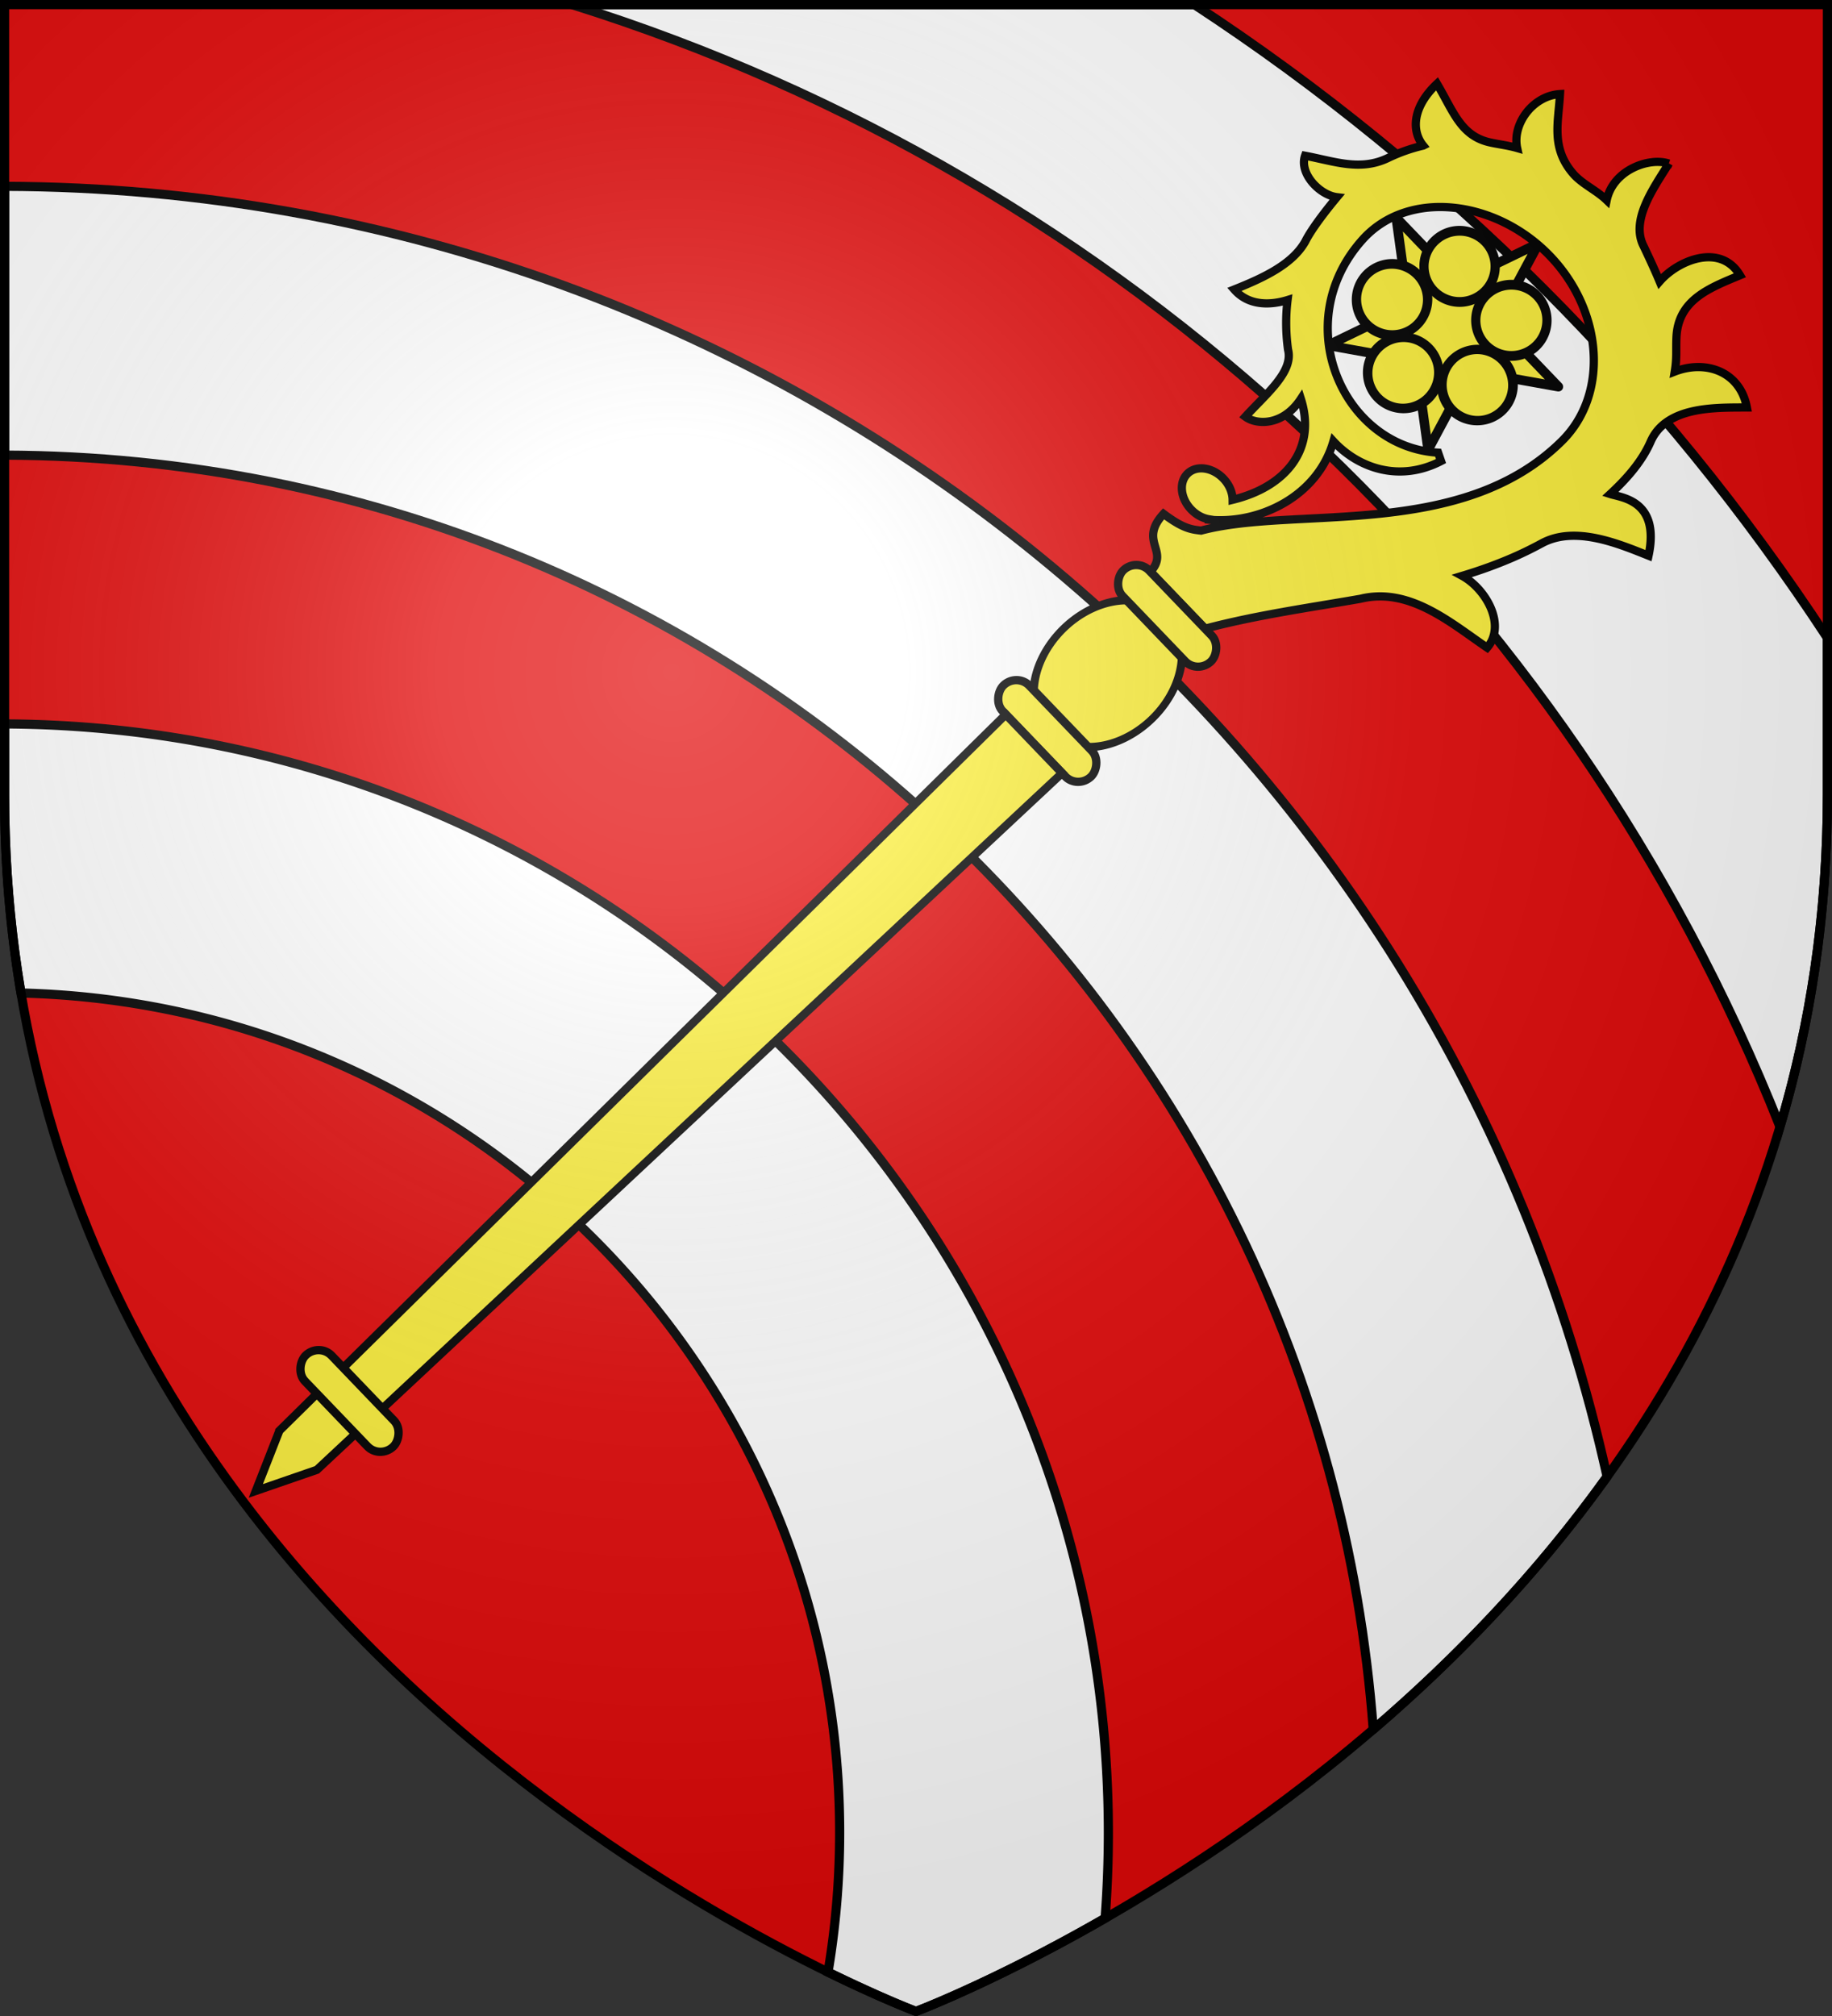
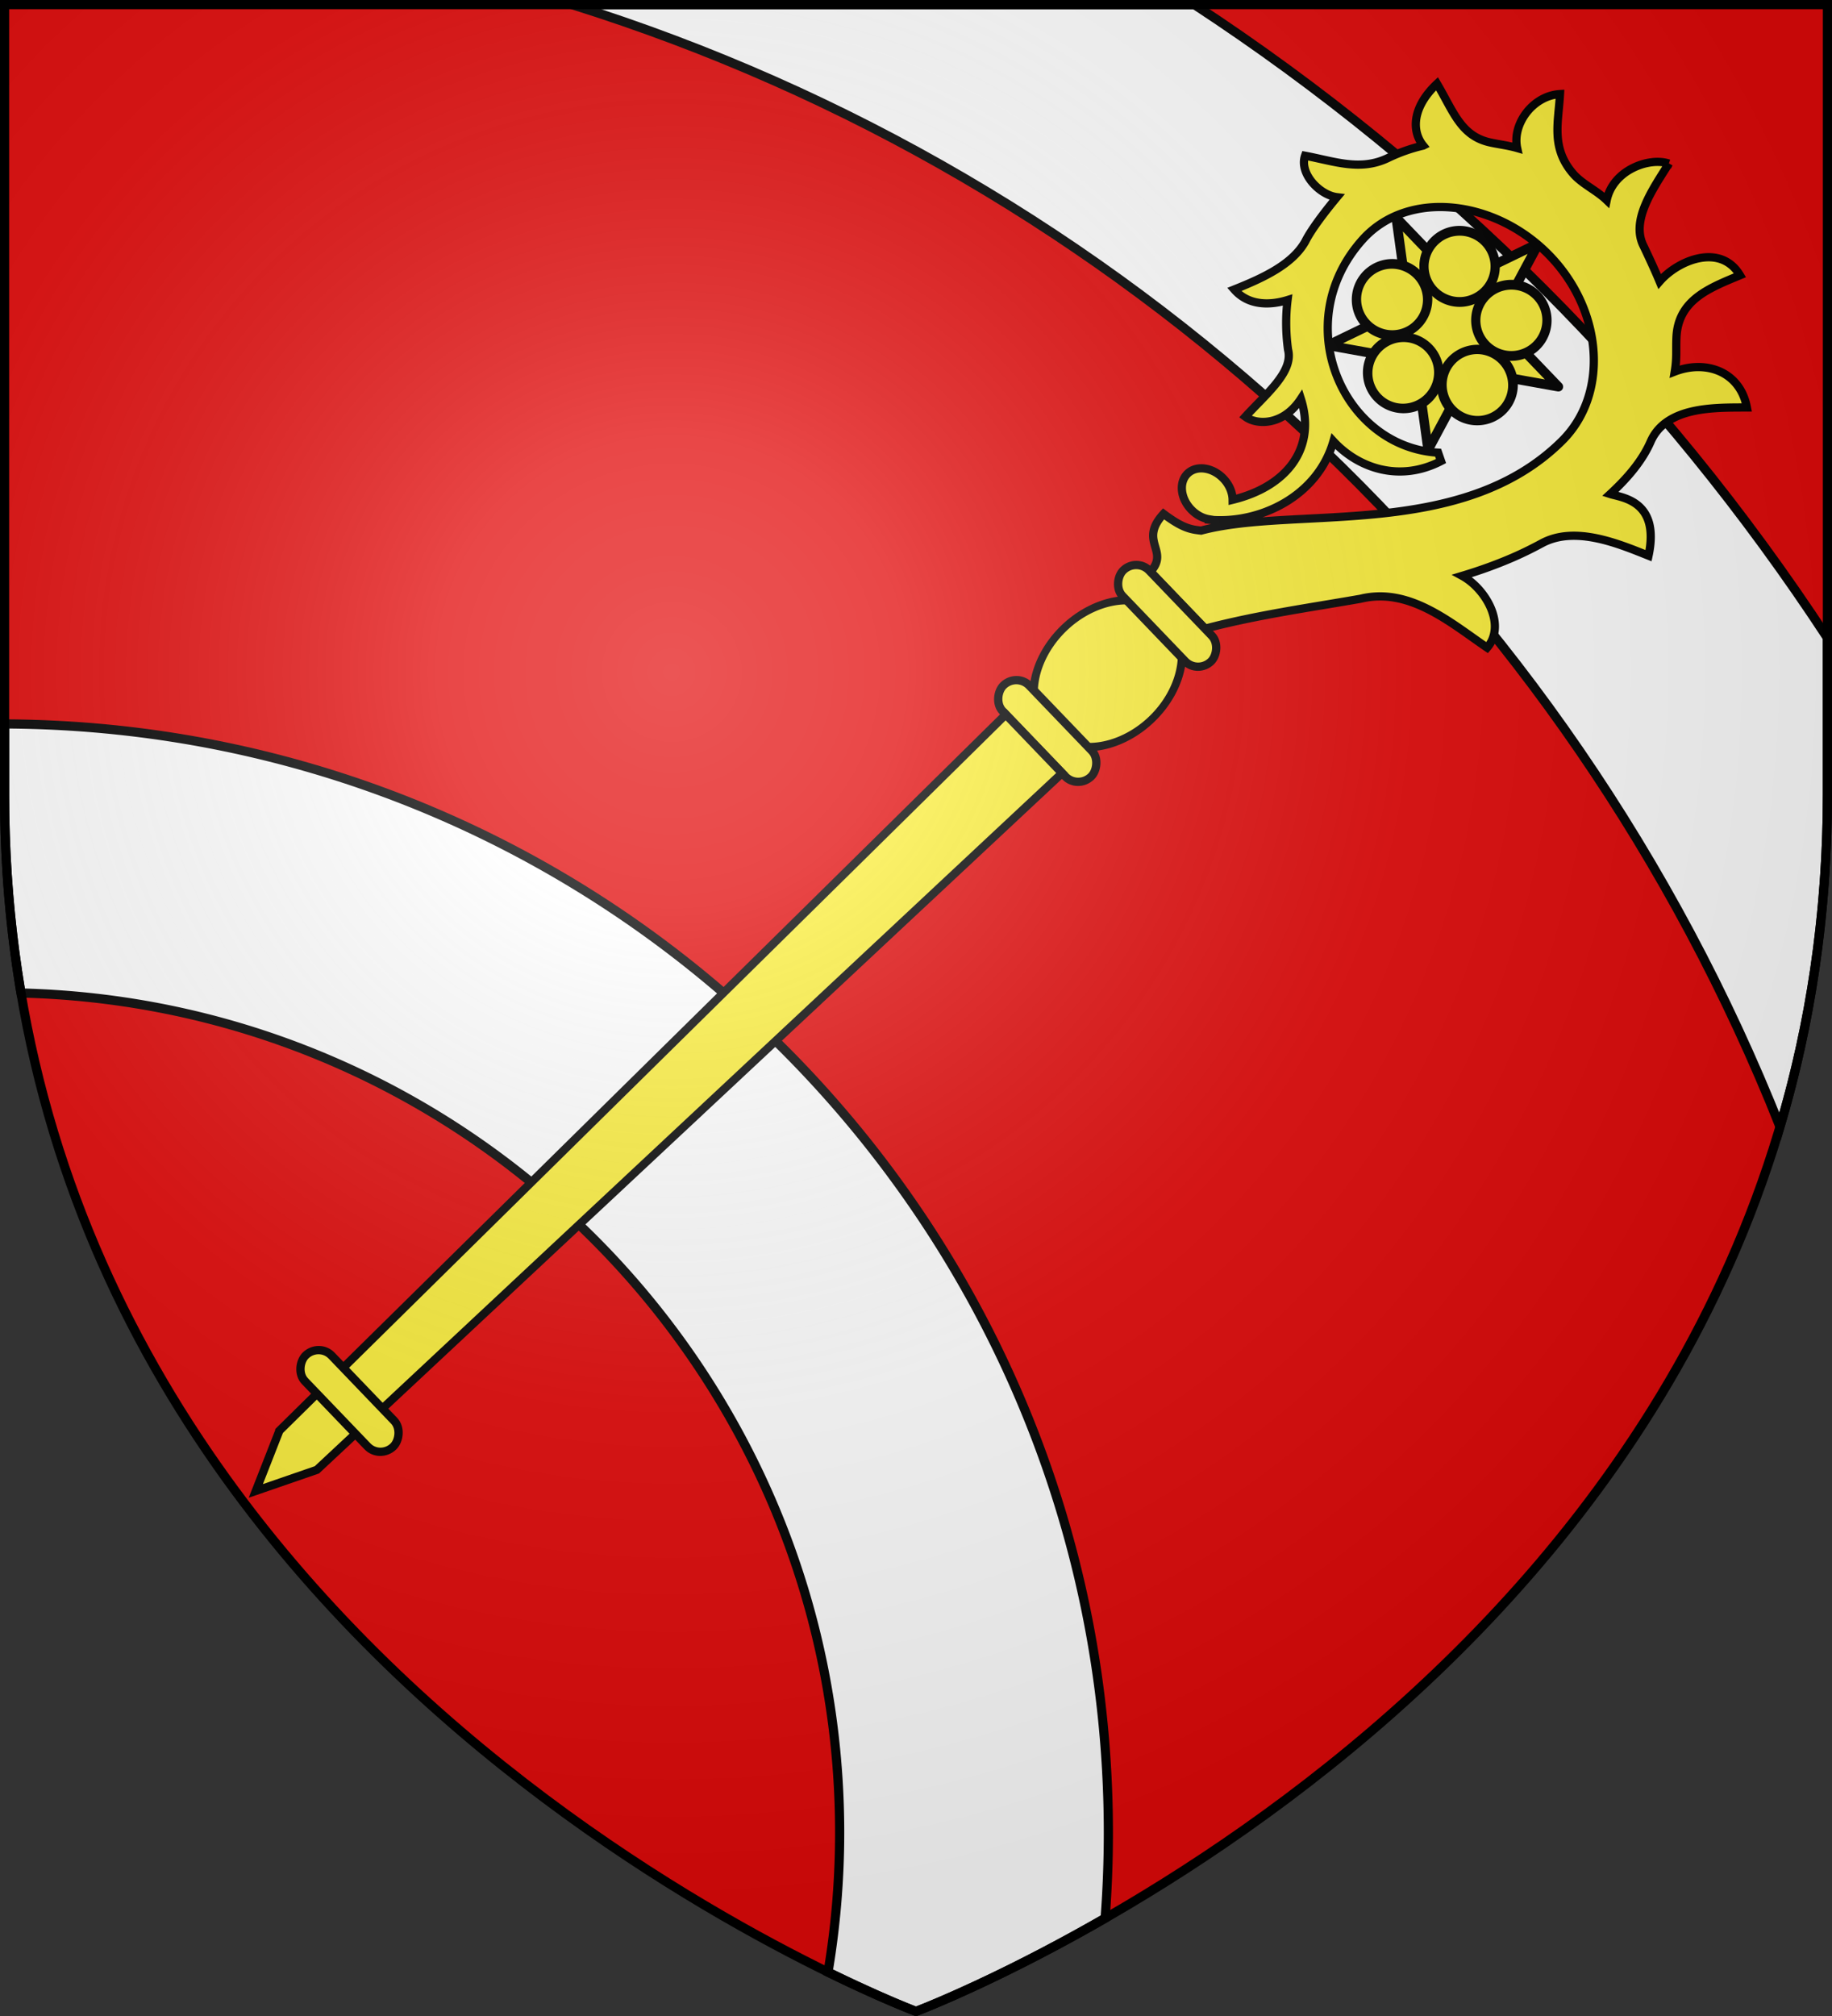
<svg xmlns="http://www.w3.org/2000/svg" xmlns:xlink="http://www.w3.org/1999/xlink" width="600" height="660" version="1.0">
  <rect width="100%" height="100%" fill="#333333" stroke="none" />
  <defs>
    <g id="b">
      <path id="a" d="M0 0v1h.5L0 0z" transform="rotate(18 3.157 -.5)" />
      <use xlink:href="#a" width="810" height="540" transform="scale(-1 1)" />
    </g>
    <g id="c">
      <use xlink:href="#b" width="810" height="540" transform="rotate(72)" />
      <use xlink:href="#b" width="810" height="540" transform="rotate(144)" />
    </g>
    <g id="f">
      <path id="e" d="M0 0v1h.5L0 0z" transform="rotate(18 3.157 -.5)" />
      <use xlink:href="#e" width="810" height="540" transform="scale(-1 1)" />
    </g>
    <g id="g">
      <use xlink:href="#f" width="810" height="540" transform="rotate(72)" />
      <use xlink:href="#f" width="810" height="540" transform="rotate(144)" />
    </g>
    <path id="h" d="M-298.5-298.5h597V-40C298.5 246.31 0 358.5 0 358.5S-298.5 246.31-298.5-40v-258.5z" />
    <path id="d" d="M2.922 27.672c0-5.951 2.317-9.843 5.579-11.012 1.448-.519 3.307-.273 5.018 1.447 2.119 2.129 2.736 7.993-3.483 9.121.658-.956.619-3.081-.714-3.787-.99-.524-2.113-.253-2.676.123-.824.552-1.729 2.106-1.679 4.108H2.922z" />
    <radialGradient id="i" cx="-80" cy="-80" r="405" gradientUnits="userSpaceOnUse">
      <stop offset="0" style="stop-color:#fff;stop-opacity:.31" />
      <stop offset=".19" style="stop-color:#fff;stop-opacity:.25" />
      <stop offset=".6" style="stop-color:#6b6b6b;stop-opacity:.125" />
      <stop offset="1" style="stop-color:#000;stop-opacity:.125" />
    </radialGradient>
  </defs>
  <g transform="translate(300 300)">
    <use xlink:href="#h" width="600" height="660" style="fill:#e20909" />
    <path d="M-112.719-298.5C67.98-241.955 213.602-105.802 282.97 68.844 292.789 35.774 298.5-.446 298.5-40v-51.156C244.416-173.7 173.701-244.416 91.156-298.5h-203.875z" style="fill:#fff;stroke:#000;display:inline;stroke-opacity:1;stroke-width:3" />
-     <path d="M-298.5-239v88c236.896.776 430.978 184.501 448.25 417.188 26.686-22.885 53.363-50.353 76.594-82.75C173.134-57.652-41.651-238.298-298.5-239z" style="opacity:1;fill:#fff;fill-opacity:1;fill-rule:nonzero;stroke:#000;stroke-width:3;stroke-linecap:butt;stroke-linejoin:round;stroke-miterlimit:4;stroke-dasharray:none;stroke-dashoffset:0;stroke-opacity:1;display:inline" />
    <path d="M-298.5-63v23c0 22.794 1.893 44.476 5.375 65.094C-144.498 28.748-25 150.5-25 300a276.45 276.45 0 0 1-3.812 45.657C-11.041 354.36 0 358.5 0 358.5s25.675-9.658 61.938-30.5A367.274 367.274 0 0 0 63 300C63 100.125-98.814-62.19-298.5-63z" style="fill:#fff;stroke:#000;display:inline;stroke-opacity:1;stroke-width:3" />
  </g>
  <g style="fill:#fcef3c;stroke:#000;stroke-width:6.4;stroke-opacity:1">
    <g style="fill:#fcef3c;stroke:#000;stroke-width:6.4;stroke-opacity:1;display:inline">
      <path d="m300 198.44-18.63 57.344h-60.29l48.776 35.432-18.631 57.343L300 313.127l48.775 35.432-18.63-57.343 48.774-35.432h-60.288l-18.63-57.343z" style="opacity:1;fill:#fcef3c;fill-opacity:1;stroke:#000;stroke-width:6.4;stroke-linecap:butt;stroke-linejoin:round;stroke-miterlimit:4;stroke-dasharray:none;stroke-opacity:1" transform="rotate(-97.825 297.586 -21.288) scale(.486)" />
    </g>
  </g>
  <path d="M1005.783 63.73a6.763 7.2 0 1 1-13.526 0 6.763 7.2 0 1 1 13.526 0z" style="fill:#fcef3c;fill-opacity:1;stroke:#000;stroke-width:1.861;stroke-linecap:butt;stroke-linejoin:miter;stroke-miterlimit:4;stroke-dasharray:none;stroke-opacity:1" transform="matrix(-.235 -1.707 1.604 -.22 627.537 1824.218)" />
  <path d="M1005.783 63.73a6.763 7.2 0 1 1-13.526 0 6.763 7.2 0 1 1 13.526 0z" style="fill:#fcef3c;fill-opacity:1;stroke:#000;stroke-width:1.861;stroke-linecap:butt;stroke-linejoin:miter;stroke-miterlimit:4;stroke-dasharray:none;stroke-opacity:1" transform="matrix(-.235 -1.707 1.604 -.22 610.577 1806.554)" />
  <path d="M1005.783 63.73a6.763 7.2 0 1 1-13.526 0 6.763 7.2 0 1 1 13.526 0z" style="fill:#fcef3c;fill-opacity:1;stroke:#000;stroke-width:1.861;stroke-linecap:butt;stroke-linejoin:miter;stroke-miterlimit:4;stroke-dasharray:none;stroke-opacity:1" transform="matrix(-.814 1.519 -1.427 -.764 1360.057 -1370.782)" />
  <path d="M1005.783 63.73a6.763 7.2 0 1 1-13.526 0 6.763 7.2 0 1 1 13.526 0z" style="fill:#fcef3c;fill-opacity:1;stroke:#000;stroke-width:1.861;stroke-linecap:butt;stroke-linejoin:miter;stroke-miterlimit:4;stroke-dasharray:none;stroke-opacity:1" transform="matrix(1.193 1.243 -1.168 1.121 -657.816 -1191.157)" />
  <path d="M1005.783 63.73a6.763 7.2 0 1 1-13.526 0 6.763 7.2 0 1 1 13.526 0z" style="fill:#fcef3c;fill-opacity:1;stroke:#000;stroke-width:1.861;stroke-linecap:butt;stroke-linejoin:miter;stroke-miterlimit:4;stroke-dasharray:none;stroke-opacity:1" transform="matrix(1.551 -.751 .705 1.457 -1110.543 783.462)" />
  <path d="M261.739-260.655c-5.626-1.918-16.184 1.807-18.007 10.603-3.1-2.978-7.207-4.696-9.822-7.78-6.393-7.543-4.156-14.768-3.717-22.963-7.919.475-13.898 8.72-12.416 15.634-2.595-.749-5.303-1.059-7.85-1.621-8.51-1.881-10.61-8.958-15.382-17.001-7.138 6.7-7.448 13.67-4 17.914a48.927 48.927 0 0 0-10.107 3.554c-8.144 3.946-15.548.996-24.135-.614-1.771 5.107 4.174 11.382 9.243 12.006-2.874 3.444-7.314 9.097-9.17 12.82-3.67 6.533-11.801 10.426-20.598 13.926 4.478 5.13 11.178 4.382 15.458 3.054-.596 4.808-.517 9.646.132 14.358 1.682 6.457-6.474 12.956-12.37 19.446 3.34 2.481 10.968 2.635 16.092-5.18 4.506 14.149-3.84 25.37-19.783 29.255-.02-2.07-.929-4.344-2.68-6.169-3.14-3.27-7.78-3.917-10.359-1.442-2.578 2.474-2.123 7.138 1.017 10.409 1.532 1.596 3.4 2.566 5.233 2.855l-.014.115c14.647 1.356 31.458-6.78 36.018-22.728 7.08 7.685 19.02 12.022 31.189 5.744l-.847-2.44c-27.636-1.642-43.505-37.574-21.939-61.686 13.182-14.739 38.69-11.633 54.388 4.722 15.327 15.968 17.116 39.993 3.468 53.544-29.169 28.962-77.213 18.704-104.61 25.998-3.126-.333-5.486-.799-10.886-4.85-7.384 8.019 1.879 10.657-3.797 16.757l15.844 16.508c14.91-3.951 30.066-6.047 45.032-8.662 14.211-3.482 26.169 6.994 36.715 14.163 5.64-6.538-.336-17.027-7.246-20.801 4.976-1.498 9.896-3.244 14.74-5.35 2.96-1.286 5.76-2.682 8.435-4.131 9.631-5.13 22.08.142 30.846 3.633 3.427-16.045-7.886-16.814-11.104-17.858 5.019-4.64 9.262-9.585 11.719-15.19 4.519-10.311 18.681-9.843 27.892-9.898-1.97-10.427-11.881-13.873-20.91-10.386.681-4.081.317-6.205.5-10.02.517-10.79 9.52-14.194 18.41-17.89-5.665-9.451-17.974-4.363-23.294 1.79-1.424-3.41-3.502-7.87-4.75-10.455-3.574-7.395 2.828-16.353 7.422-23.693z" style="fill:#fcef3c;fill-opacity:1;stroke:#000;stroke-width:2.381;stroke-linecap:round;stroke-linejoin:miter;stroke-miterlimit:4;stroke-dasharray:none;stroke-opacity:1" transform="translate(250.797 348.096) scale(1.13)" />
  <g transform="matrix(1.088 -.012 -.012 1.087 252.88 345.76)">
    <path d="M992.76-26.675a14.046 14.901 0 1 1-28.092 0 14.046 14.901 0 1 1 28.092 0z" style="fill:#fcef3c;fill-opacity:1;stroke:#000;stroke-width:1.657;stroke-linecap:butt;stroke-linejoin:miter;stroke-miterlimit:4;stroke-dasharray:none;stroke-opacity:1" transform="matrix(.949 .989 -1.198 1.15 -860.958 -1051.371)" />
    <rect width="38.5" height="11" x="-32.641" y="-181.17" ry="5.5" style="fill:#fcef3c;fill-opacity:1;stroke:#000;stroke-width:2.5;stroke-linecap:butt;stroke-linejoin:miter;stroke-miterlimit:4;stroke-dasharray:none;stroke-opacity:1" transform="rotate(46.175)" />
    <rect width="38.5" height="11" x="-32.641" y="-131.67" ry="5.5" style="fill:#fcef3c;fill-opacity:1;stroke:#000;stroke-width:2.5;stroke-linecap:butt;stroke-linejoin:miter;stroke-miterlimit:4;stroke-dasharray:none;stroke-opacity:1" transform="rotate(46.175)" />
    <path d="M-147.1 111.191 69.216-102.148l17.139 17.856-197.821 184.775-24.209 22.612-18.32 6.149 6.895-18.053z" style="fill:#fcef3c;fill-opacity:1;stroke:#000;stroke-width:2.5;stroke-linecap:butt;stroke-linejoin:miter;stroke-miterlimit:4;stroke-dasharray:none;stroke-opacity:1" />
    <rect width="38.5" height="11" x="-32.641" y="156.415" ry="5.5" style="fill:#fcef3c;fill-opacity:1;stroke:#000;stroke-width:2.5;stroke-linecap:butt;stroke-linejoin:miter;stroke-miterlimit:4;stroke-dasharray:none;stroke-opacity:1" transform="rotate(46.175)" />
  </g>
  <use xlink:href="#h" width="600" height="660" style="fill:url(#i)" transform="translate(300 300)" />
  <use xlink:href="#h" width="600" height="660" style="fill:none;stroke:#000;stroke-width:3" transform="translate(300 300)" />
</svg>